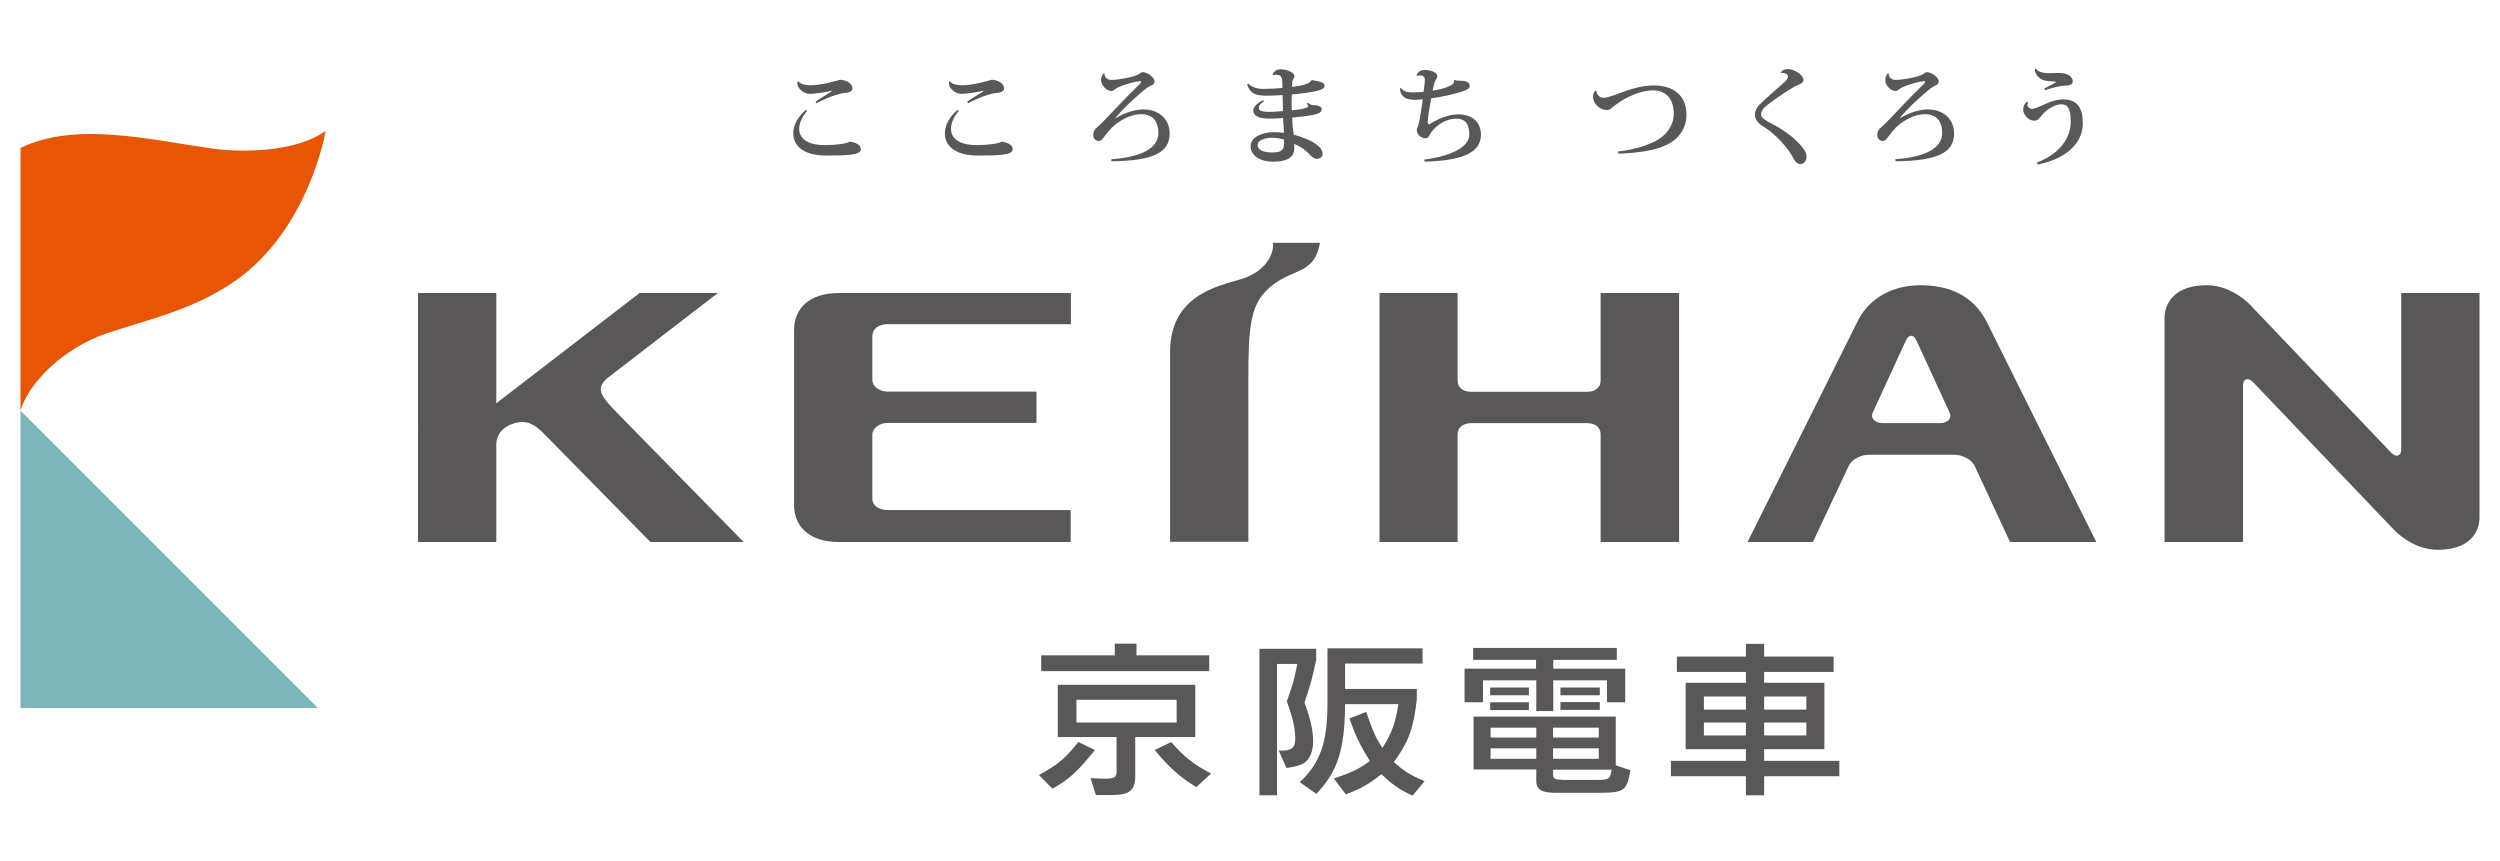
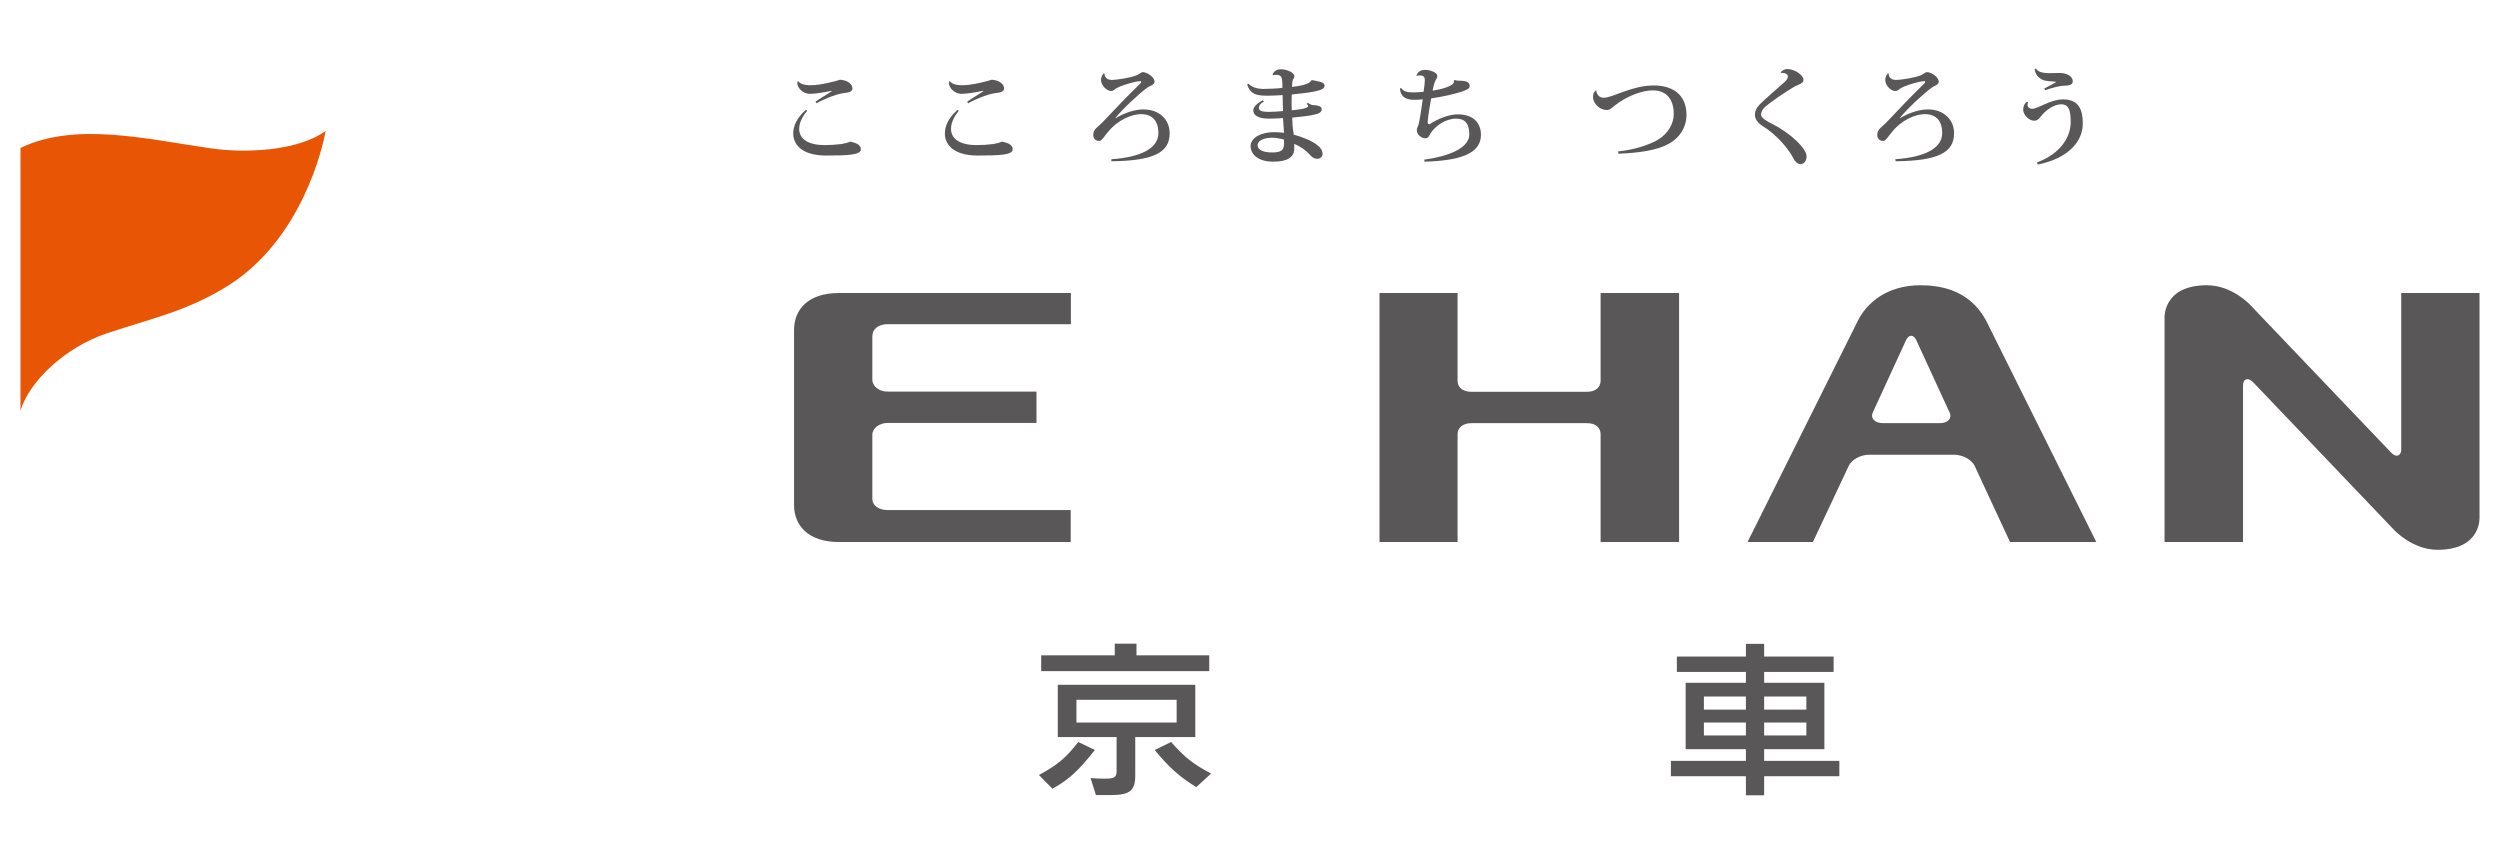
<svg xmlns="http://www.w3.org/2000/svg" version="1.1" id="レイヤー_1" x="0px" y="0px" viewBox="0 0 122 42" style="enable-background:new 0 0 122 42;" xml:space="preserve">
  <style type="text/css">
	.st0{opacity:0;}
	.st1{fill:#7BB7B9;}
	.st2{fill:#E85504;}
	.st3{fill:#595757;}
</style>
  <g>
    <rect x="1" y="1" class="st0" width="120" height="40" />
    <g>
      <g>
        <g>
          <g>
            <g>
-               <polygon class="st1" points="15.51,34.55 1,34.55 1,20.04       " />
              <path class="st2" d="M15.89,6.39c-1.41,1.02-4.03,1.08-5.6,0.85C7.17,6.79,3.67,5.93,1,7.22c0,1.07,0,12.82,0,12.82        c0.43-1.43,2.17-3.09,4.23-3.78c2.13-0.71,3.98-1.09,5.98-2.37C14.76,11.6,15.76,7.14,15.89,6.39L15.89,6.39z" />
            </g>
          </g>
        </g>
        <g>
          <g>
-             <path class="st3" d="M64.41,11.86c-0.29,1.68-1.5,1.15-2.67,2.38c-0.88,0.94-0.82,2.35-0.82,5.48c0,1.85,0,0.8,0,6.72h-3.82       v-9.27c0-3.07,2.89-3.28,3.76-3.65c1.2-0.52,1.29-1.42,1.26-1.6c-0.01-0.04-0.01-0.07-0.01-0.07H64.41z" />
-           </g>
+             </g>
          <path class="st3" d="M42.58,16.36c0-0.3,0.29-0.54,0.74-0.54h8.94V14.3H40.93c-1.5,0-2.18,0.81-2.18,1.8v8.55      c0,0.99,0.69,1.8,2.18,1.8h11.32v-1.56h-8.94c-0.45,0-0.74-0.24-0.74-0.54v-3.13c0-0.32,0.34-0.58,0.74-0.58h7.27v-1.53h-7.27      c-0.41,0-0.74-0.26-0.74-0.58V16.36z" />
          <path class="st3" d="M78.11,26.45v-5.26c0-0.3-0.22-0.54-0.66-0.54h-5.64c-0.45,0-0.68,0.24-0.68,0.54v5.26h-3.81V14.3h3.81      v4.28c0,0.3,0.22,0.54,0.68,0.54h5.64c0.44,0,0.66-0.24,0.66-0.54V14.3h3.83v12.15H78.11z" />
          <g>
            <g>
              <path class="st3" d="M96.95,15.7c-0.46-0.89-1.36-1.78-3.22-1.78c-1.67,0-2.66,0.88-3.09,1.78        c-0.18,0.37-5.36,10.75-5.36,10.75h3.19l1.75-3.72c0.14-0.3,0.58-0.54,0.99-0.54h4.15c0.41,0,0.86,0.24,1,0.54l1.73,3.72h4.21        C102.3,26.45,97.11,16.02,96.95,15.7z M94.66,20.65h-2.77c-0.41,0-0.63-0.25-0.49-0.54l1.61-3.5c0.14-0.3,0.37-0.3,0.51,0        l1.61,3.5C95.28,20.4,95.07,20.65,94.66,20.65z" />
            </g>
          </g>
-           <path class="st3" d="M36.29,26.45h-4.55l-5.26-5.35c-0.01-0.01-0.03-0.03-0.04-0.04c-0.25-0.21-0.65-0.65-1.42-0.38      c-0.7,0.24-0.79,0.76-0.8,0.98v0.09v4.7h-3.82V14.3h3.82v5.38l6.99-5.38h3.82l-5.4,4.16c-0.54,0.48-0.34,0.81,0.31,1.51      L36.29,26.45z" />
          <path class="st3" d="M116.69,22.09c0.27,0.28,0.49,0.12,0.49-0.14V14.3H121v10.94c0,0,0.11,1.59-2.05,1.59      c-1.22,0-2.11-0.96-2.11-0.96l-6.89-7.22c-0.23-0.24-0.49-0.18-0.49,0.15v7.65h-3.83V15.51c0,0-0.09-1.59,2.07-1.59      c1.23,0,2.11,0.96,2.11,0.96L116.69,22.09z" />
        </g>
      </g>
      <g>
        <path class="st3" d="M53.43,36.6c-0.8,1.01-1.26,1.44-2.07,1.89l-0.66-0.67c0.92-0.5,1.3-0.82,1.92-1.61L53.43,36.6z      M59.01,31.98v0.77h-8.2v-0.77h3.59v-0.57h1.06v0.57H59.01z M53.22,37.97l0.34,0.02C53.66,37.99,53.79,38,53.9,38     c0.48,0,0.59-0.07,0.59-0.36v-1.67h-2.87v-2.55h6.71v2.55H55.4v1.84c0.01,0.76-0.25,0.98-1.15,0.99h-0.77L53.22,37.97z      M52.53,35.26h4.89v-1.11h-4.89V35.26z M57.15,36.21c0.67,0.76,1.1,1.09,1.95,1.54l-0.72,0.66c-0.82-0.5-1.34-0.97-2.03-1.81     L57.15,36.21z" />
-         <path class="st3" d="M62.4,36.62c0.07,0.01,0.14,0.01,0.2,0.01c0.43,0,0.61-0.17,0.61-0.57c0-0.5-0.12-1.02-0.41-1.84     c0.31-0.89,0.35-1.02,0.51-1.82h-0.99v6.41h-0.86v-7.15h2.77v0.54c-0.21,0.97-0.25,1.12-0.57,2.09c0.3,0.83,0.42,1.35,0.42,1.89     c0,0.45-0.14,0.82-0.38,1.01c-0.18,0.14-0.4,0.21-0.92,0.29L62.4,36.62z M65.09,37.99c0.87-0.29,1.18-0.44,1.76-0.85     c-0.49-0.79-0.7-1.23-1-2.08l0.82-0.32c0.35,1,0.44,1.21,0.79,1.76c0.46-0.72,0.64-1.22,0.78-2.14h-2.6     c-0.02,2.24-0.35,3.26-1.4,4.38l-0.81-0.57c0.99-0.93,1.35-1.92,1.35-3.85v-2.68h4.64v0.74h-3.78v1.24h3.5v0.51     c-0.16,1.43-0.41,2.09-1.12,3.06c0.48,0.43,0.79,0.63,1.5,0.93l-0.59,0.71c-0.63-0.3-0.92-0.49-1.52-1.05     c-0.61,0.49-0.98,0.69-1.73,0.99L65.09,37.99z" />
-         <path class="st3" d="M72.36,34.27h-0.89v-1.64h3.49v-0.43h-3.07v-0.58h7.01v0.58h-3.1v0.43h3.51v1.64h-0.89V33.2H75.8v1.5h-0.83     v-1.5h-2.6V34.27z M71.91,37.55v-2.58h6.94v2.38l0.72,0.24c-0.2,1.01-0.28,1.08-1.5,1.1h-2.04c-0.77,0.01-1.05-0.14-1.06-0.56     v-0.58H71.91z M72.72,33.55h1.89v0.38h-1.89V33.55z M74.61,34.27v0.38h-1.89v-0.38H74.61z M72.74,35.99h2.23v-0.48h-2.23V35.99z      M72.74,37.03h2.23v-0.51h-2.23V37.03z M75.79,35.99h2.23v-0.48h-2.23V35.99z M75.79,37.03h2.23v-0.51h-2.23V37.03z M75.79,37.55     v0.22c0,0.24,0.06,0.27,0.5,0.29h1.72c0.51,0,0.57-0.06,0.64-0.5H75.79z M78.07,33.55v0.38h-1.92v-0.38H78.07z M78.07,34.64     h-1.92v-0.38h1.92V34.64z" />
        <path class="st3" d="M89.03,33.32v3.24h-2.94v0.57h3.67v0.75h-3.67v0.93H85.2v-0.93h-3.66v-0.75h3.66v-0.57h-2.94v-3.24h2.94     v-0.53h-3.37v-0.75h3.37v-0.62h0.89v0.62h3.39v0.75h-3.39v0.53H89.03z M83.15,33.99v0.64h2.05v-0.64H83.15z M83.15,35.26v0.63     h2.05v-0.63H83.15z M86.09,33.99v0.64h2.06v-0.64H86.09z M86.09,35.26v0.63h2.06v-0.63H86.09z" />
      </g>
      <g>
        <path class="st3" d="M39.39,5.41C39.15,5.69,39,6,39,6.29c0,0.43,0.35,0.79,1.24,0.79c0.6,0,1.07-0.07,1.24-0.17     c0.38,0.07,0.53,0.2,0.53,0.38c0,0.28-0.69,0.3-1.71,0.3c-1.14,0-1.59-0.52-1.59-1.07c0-0.37,0.17-0.77,0.62-1.16L39.39,5.41z      M40.59,4.43c-0.33,0.07-0.81,0.15-1.07,0.15c-0.34,0-0.61-0.3-0.61-0.51c0-0.04,0.01-0.08,0.02-0.11l0.03,0.01     c0.08,0.11,0.27,0.19,0.6,0.19c0.51,0,1.3-0.22,1.44-0.27c0.36,0.03,0.6,0.2,0.6,0.44c0,0.12-0.17,0.19-0.32,0.2     c-0.34,0.02-0.94,0.24-1.44,0.51L39.8,4.96c0.17-0.13,0.61-0.38,0.79-0.51L40.59,4.43z" />
        <path class="st3" d="M46.79,5.41C46.55,5.69,46.41,6,46.41,6.29c0,0.43,0.35,0.79,1.24,0.79c0.6,0,1.07-0.07,1.24-0.17     c0.38,0.07,0.53,0.2,0.53,0.38c0,0.28-0.69,0.3-1.72,0.3c-1.14,0-1.59-0.52-1.59-1.07c0-0.37,0.17-0.77,0.62-1.16L46.79,5.41z      M47.99,4.43c-0.33,0.07-0.81,0.15-1.07,0.15c-0.34,0-0.61-0.3-0.61-0.51c0-0.04,0.01-0.08,0.02-0.11l0.03,0.01     c0.08,0.11,0.27,0.19,0.6,0.19c0.51,0,1.3-0.22,1.44-0.27c0.36,0.03,0.6,0.2,0.6,0.44c0,0.12-0.17,0.19-0.32,0.2     c-0.34,0.02-0.94,0.24-1.44,0.51L47.2,4.96c0.17-0.13,0.61-0.38,0.79-0.51L47.99,4.43z" />
        <path class="st3" d="M54.24,7.77c1.47-0.1,2.29-0.55,2.29-1.28c0-0.57-0.28-0.92-0.85-0.92c-0.45,0-1.13,0.28-1.61,0.87     c-0.18,0.2-0.29,0.44-0.44,0.44c-0.18-0.01-0.28-0.13-0.28-0.3c0-0.28,0.22-0.37,0.44-0.6c0.5-0.53,1.32-1.39,1.74-1.79     c0.09-0.09,0.16-0.15,0.16-0.19c0-0.04-0.04-0.04-0.06-0.04c-0.14,0-0.74,0.14-1.12,0.33c-0.13,0.07-0.16,0.15-0.29,0.15     c-0.23,0-0.49-0.3-0.49-0.53c0-0.13,0.05-0.25,0.13-0.33l0.04,0.01c0,0.19,0.14,0.31,0.34,0.31c0.28,0,0.97-0.11,1.23-0.23     c0.12-0.05,0.24-0.15,0.29-0.15c0.21,0,0.58,0.24,0.58,0.46c0,0.17-0.19,0.18-0.37,0.31c-0.44,0.33-1.19,1.03-1.54,1.47     l0.01,0.01c0.49-0.3,1-0.43,1.36-0.43c0.76,0,1.28,0.48,1.28,1.17c0,0.94-0.8,1.34-2.85,1.36L54.24,7.77z" />
        <path class="st3" d="M62.1,3.64c0.04-0.13,0.19-0.26,0.39-0.26c0.35,0,0.68,0.18,0.68,0.34c0,0.08-0.08,0.14-0.1,0.25     c0,0.04-0.01,0.14-0.02,0.27c0.22-0.02,0.87-0.11,0.93-0.31l0.06-0.02c0.22,0.06,0.6,0.06,0.6,0.28     c-0.01,0.15-0.19,0.21-0.52,0.28c-0.3,0.06-0.77,0.11-1.08,0.14c-0.01,0.16-0.01,0.31-0.01,0.46c0,0.1,0.01,0.21,0.01,0.31     c0.15-0.01,0.8-0.07,0.8-0.2c0-0.03-0.03-0.08-0.08-0.11l0.06-0.05c0.13,0.07,0.16,0.11,0.28,0.11c0.16,0,0.4,0.05,0.4,0.19     c0,0.15-0.12,0.23-0.43,0.29c-0.22,0.05-0.63,0.09-1.01,0.13c0.01,0.26,0.02,0.5,0.05,0.65c0.01,0.06,0.02,0.11,0.02,0.18     c0.43,0.11,0.92,0.32,1.14,0.5c0.2,0.15,0.27,0.29,0.27,0.45c0,0.14-0.13,0.23-0.26,0.23c-0.13,0-0.24-0.06-0.37-0.21     c-0.17-0.19-0.42-0.38-0.75-0.52l0,0.23c0,0.41-0.31,0.64-1.03,0.64c-0.72,0-1.1-0.35-1.1-0.76c0-0.41,0.52-0.68,1.13-0.68     c0.15,0,0.35,0.01,0.5,0.03c0-0.06-0.05-0.67-0.05-0.72c-0.18,0.02-0.47,0.03-0.68,0.03c-0.52,0-0.77-0.16-0.77-0.4     c0-0.17,0.18-0.35,0.47-0.5l0.05,0.06c-0.18,0.1-0.25,0.21-0.25,0.32c0,0.13,0.15,0.19,0.48,0.19c0.2,0,0.51-0.02,0.7-0.04     l-0.02-0.78c-0.25,0.02-0.59,0.03-0.77,0.03c-0.55,0-0.81-0.1-0.96-0.54l0.06-0.05c0.15,0.17,0.44,0.26,0.72,0.26     c0.24,0,0.7-0.02,0.94-0.05V4.1c-0.01-0.29-0.02-0.45-0.31-0.45c-0.04,0-0.09,0.01-0.14,0.02L62.1,3.64z M62.65,6.81     c-0.16-0.05-0.4-0.09-0.56-0.09c-0.44,0-0.72,0.16-0.72,0.36c0,0.24,0.28,0.36,0.72,0.36c0.46,0,0.57-0.14,0.57-0.43V6.81z" />
        <path class="st3" d="M70.99,3.9c0.07,0.04,0.19,0.04,0.28,0.04c0.43,0,0.45,0.17,0.45,0.26c0,0.13-0.14,0.18-0.38,0.27     c-0.26,0.09-1,0.27-1.5,0.33c-0.07,0.37-0.17,1-0.17,1.16c0,0.12,0.06,0.07,0.08,0.11c0.42-0.28,0.97-0.49,1.39-0.49     c0.76,0,1.13,0.42,1.13,1c0,0.94-1.06,1.26-2.75,1.31l-0.02-0.1c1.53-0.21,2.2-0.7,2.2-1.22c0-0.44-0.13-0.78-0.64-0.78     s-1.01,0.34-1.26,0.73c-0.06,0.11-0.1,0.23-0.24,0.23c-0.22-0.01-0.42-0.19-0.42-0.4c0-0.12,0.06-0.17,0.09-0.29     c0.06-0.23,0.15-0.87,0.2-1.21c-0.23,0.02-0.34,0.02-0.43,0.02c-0.49,0-0.67-0.24-0.68-0.55l0.05-0.03     c0.14,0.19,0.31,0.22,0.66,0.22c0.12,0,0.29-0.02,0.44-0.03c0.03-0.21,0.06-0.42,0.06-0.56c0-0.09,0-0.24-0.25-0.24     c-0.04,0-0.09,0.01-0.15,0.02l-0.01-0.01c0.06-0.17,0.18-0.28,0.43-0.28c0.24,0,0.59,0.13,0.59,0.29c0,0.13-0.08,0.17-0.13,0.32     c-0.03,0.08-0.07,0.25-0.1,0.4c0.41-0.05,1.04-0.23,1.04-0.42c0-0.02,0-0.03-0.01-0.05L70.99,3.9z" />
        <path class="st3" d="M78.96,7.39c0.81-0.08,1.58-0.34,1.98-0.59c0.47-0.3,0.74-0.77,0.74-1.24c0-0.68-0.33-1.15-1.02-1.15     c-0.55,0-1.26,0.29-1.78,0.68c-0.16,0.1-0.28,0.28-0.46,0.28c-0.35,0-0.68-0.31-0.68-0.64c0-0.14,0.04-0.25,0.13-0.31l0.03,0.01     c0.02,0.17,0.13,0.34,0.36,0.34c0.45,0,1.37-0.6,2.44-0.6c0.95,0,1.6,0.47,1.6,1.43c0,0.6-0.32,1.13-0.89,1.43     c-0.55,0.3-1.39,0.43-2.43,0.47L78.96,7.39z" />
        <path class="st3" d="M86.9,3.53c0.08-0.11,0.21-0.16,0.33-0.16c0.35,0,0.78,0.3,0.78,0.52c0,0.19-0.2,0.21-0.43,0.33     c-0.44,0.25-1.22,0.79-1.48,1.03C86,5.35,85.94,5.47,85.94,5.6c0,0.15,0.25,0.3,0.55,0.45c1.04,0.54,1.67,1.25,1.67,1.57     c0,0.23-0.11,0.38-0.31,0.39c-0.11,0-0.26-0.12-0.33-0.28c-0.23-0.45-0.8-1.15-1.52-1.59C85.78,6,85.64,5.81,85.64,5.61     c0-0.2,0.09-0.36,0.23-0.51c0.27-0.27,0.9-0.82,1.2-1.08c0.13-0.11,0.18-0.21,0.18-0.29c0-0.13-0.19-0.19-0.35-0.17L86.9,3.53z" />
        <path class="st3" d="M92.49,7.77c1.47-0.1,2.29-0.55,2.29-1.28c0-0.57-0.28-0.92-0.85-0.92c-0.45,0-1.13,0.28-1.6,0.87     c-0.18,0.2-0.29,0.44-0.44,0.44c-0.18-0.01-0.28-0.13-0.28-0.3c0-0.28,0.22-0.37,0.44-0.6c0.5-0.53,1.32-1.39,1.74-1.79     c0.09-0.09,0.16-0.15,0.16-0.19c0-0.04-0.04-0.04-0.06-0.04c-0.14,0-0.74,0.14-1.11,0.33c-0.13,0.07-0.16,0.15-0.29,0.15     c-0.24,0-0.49-0.3-0.49-0.53c0-0.13,0.05-0.25,0.13-0.33l0.04,0.01c-0.01,0.19,0.14,0.31,0.34,0.31c0.28,0,0.97-0.11,1.23-0.23     c0.12-0.05,0.23-0.15,0.29-0.15c0.21,0,0.58,0.24,0.58,0.46c0,0.17-0.19,0.18-0.36,0.31c-0.44,0.33-1.19,1.03-1.54,1.47     l0.01,0.01c0.49-0.3,1-0.43,1.36-0.43c0.76,0,1.28,0.48,1.28,1.17c0,0.94-0.8,1.34-2.85,1.36L92.49,7.77z" />
        <path class="st3" d="M98.97,5c-0.01,0.04-0.03,0.08-0.03,0.11c0,0.13,0.11,0.2,0.23,0.2c0.29,0,0.88-0.46,1.51-0.46     c0.79,0,0.96,0.54,0.96,1.18c0,0.88-0.71,1.7-2.2,2L99.4,7.93c1.22-0.46,1.65-1.3,1.65-1.97c0-0.5-0.06-0.87-0.46-0.87     c-0.35,0-0.74,0.27-0.98,0.57c-0.1,0.13-0.17,0.23-0.35,0.23c-0.25,0-0.53-0.29-0.53-0.54c0-0.17,0.08-0.32,0.19-0.39L98.97,5z      M99.76,4.32c0.15-0.08,0.58-0.3,0.58-0.32c0-0.01-0.01-0.01-0.03-0.01c-0.15-0.03-0.45-0.01-0.64-0.1     c-0.21-0.1-0.34-0.26-0.38-0.5l0.06-0.05c0.09,0.16,0.31,0.23,0.66,0.23c0.16,0,0.33-0.01,0.48-0.01c0.39,0,0.66,0.17,0.66,0.41     c0,0.17-0.19,0.21-0.39,0.21c-0.19,0-0.51,0.07-0.96,0.22L99.76,4.32z" />
      </g>
    </g>
  </g>
</svg>